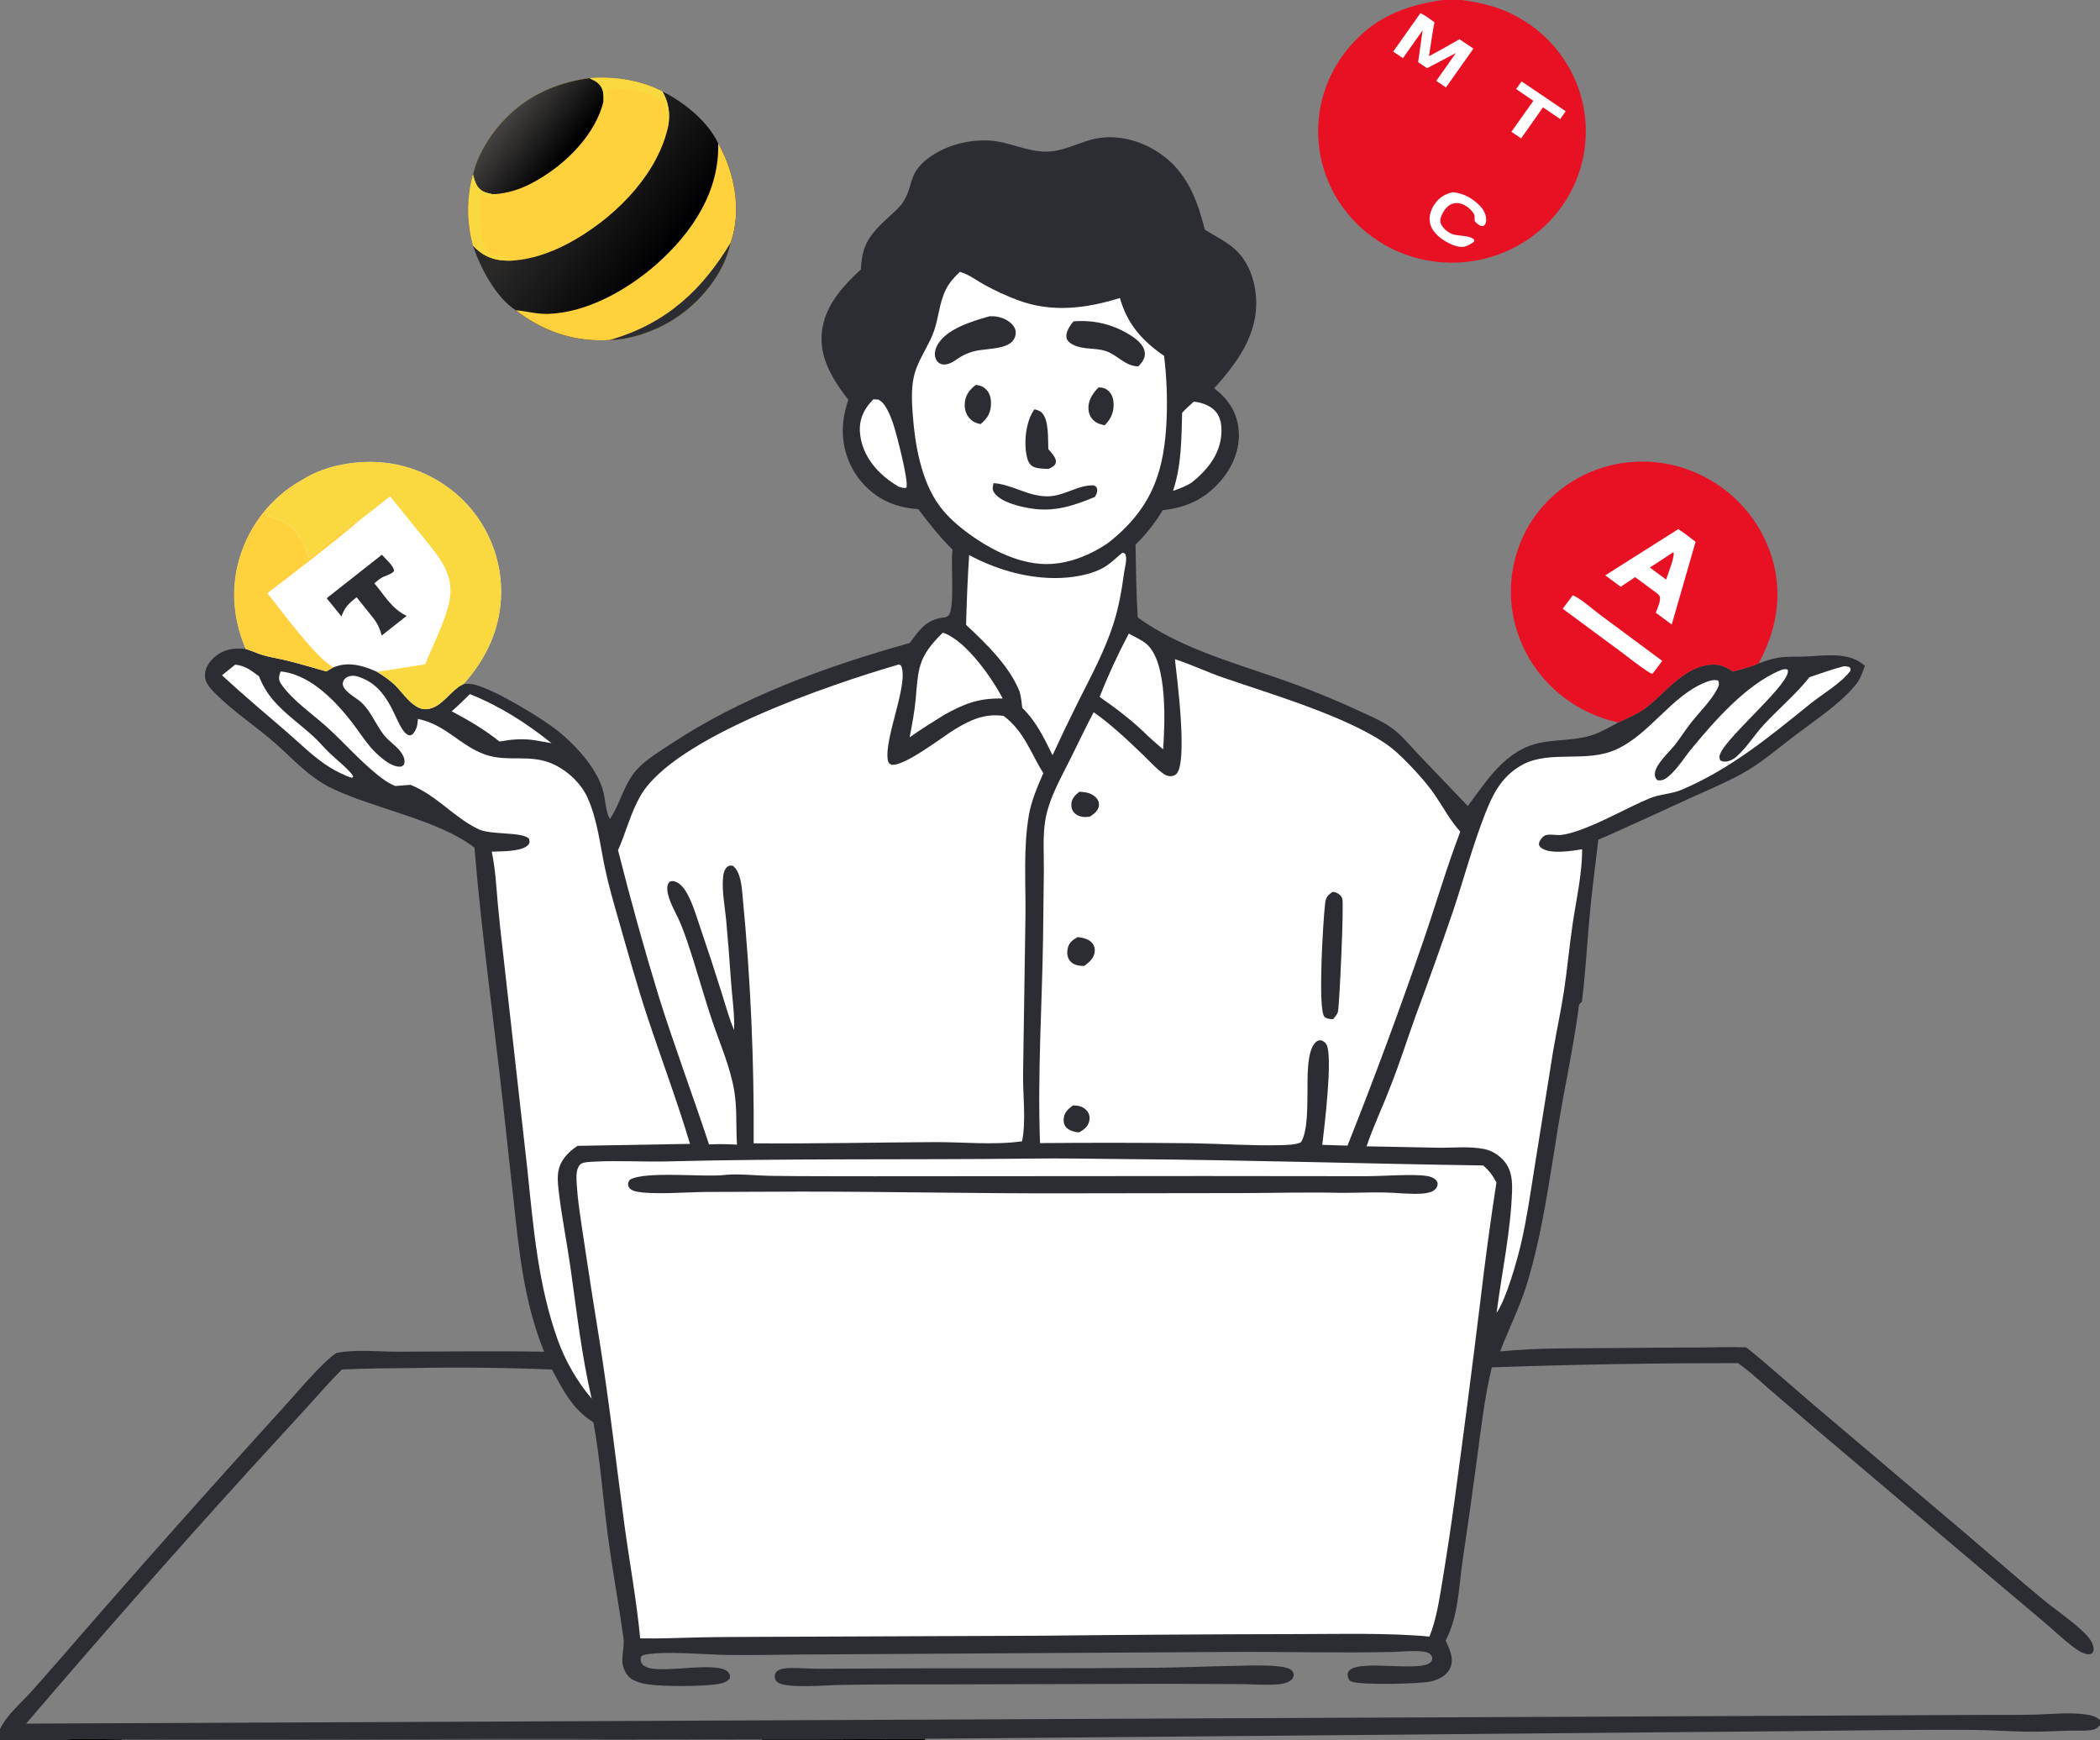
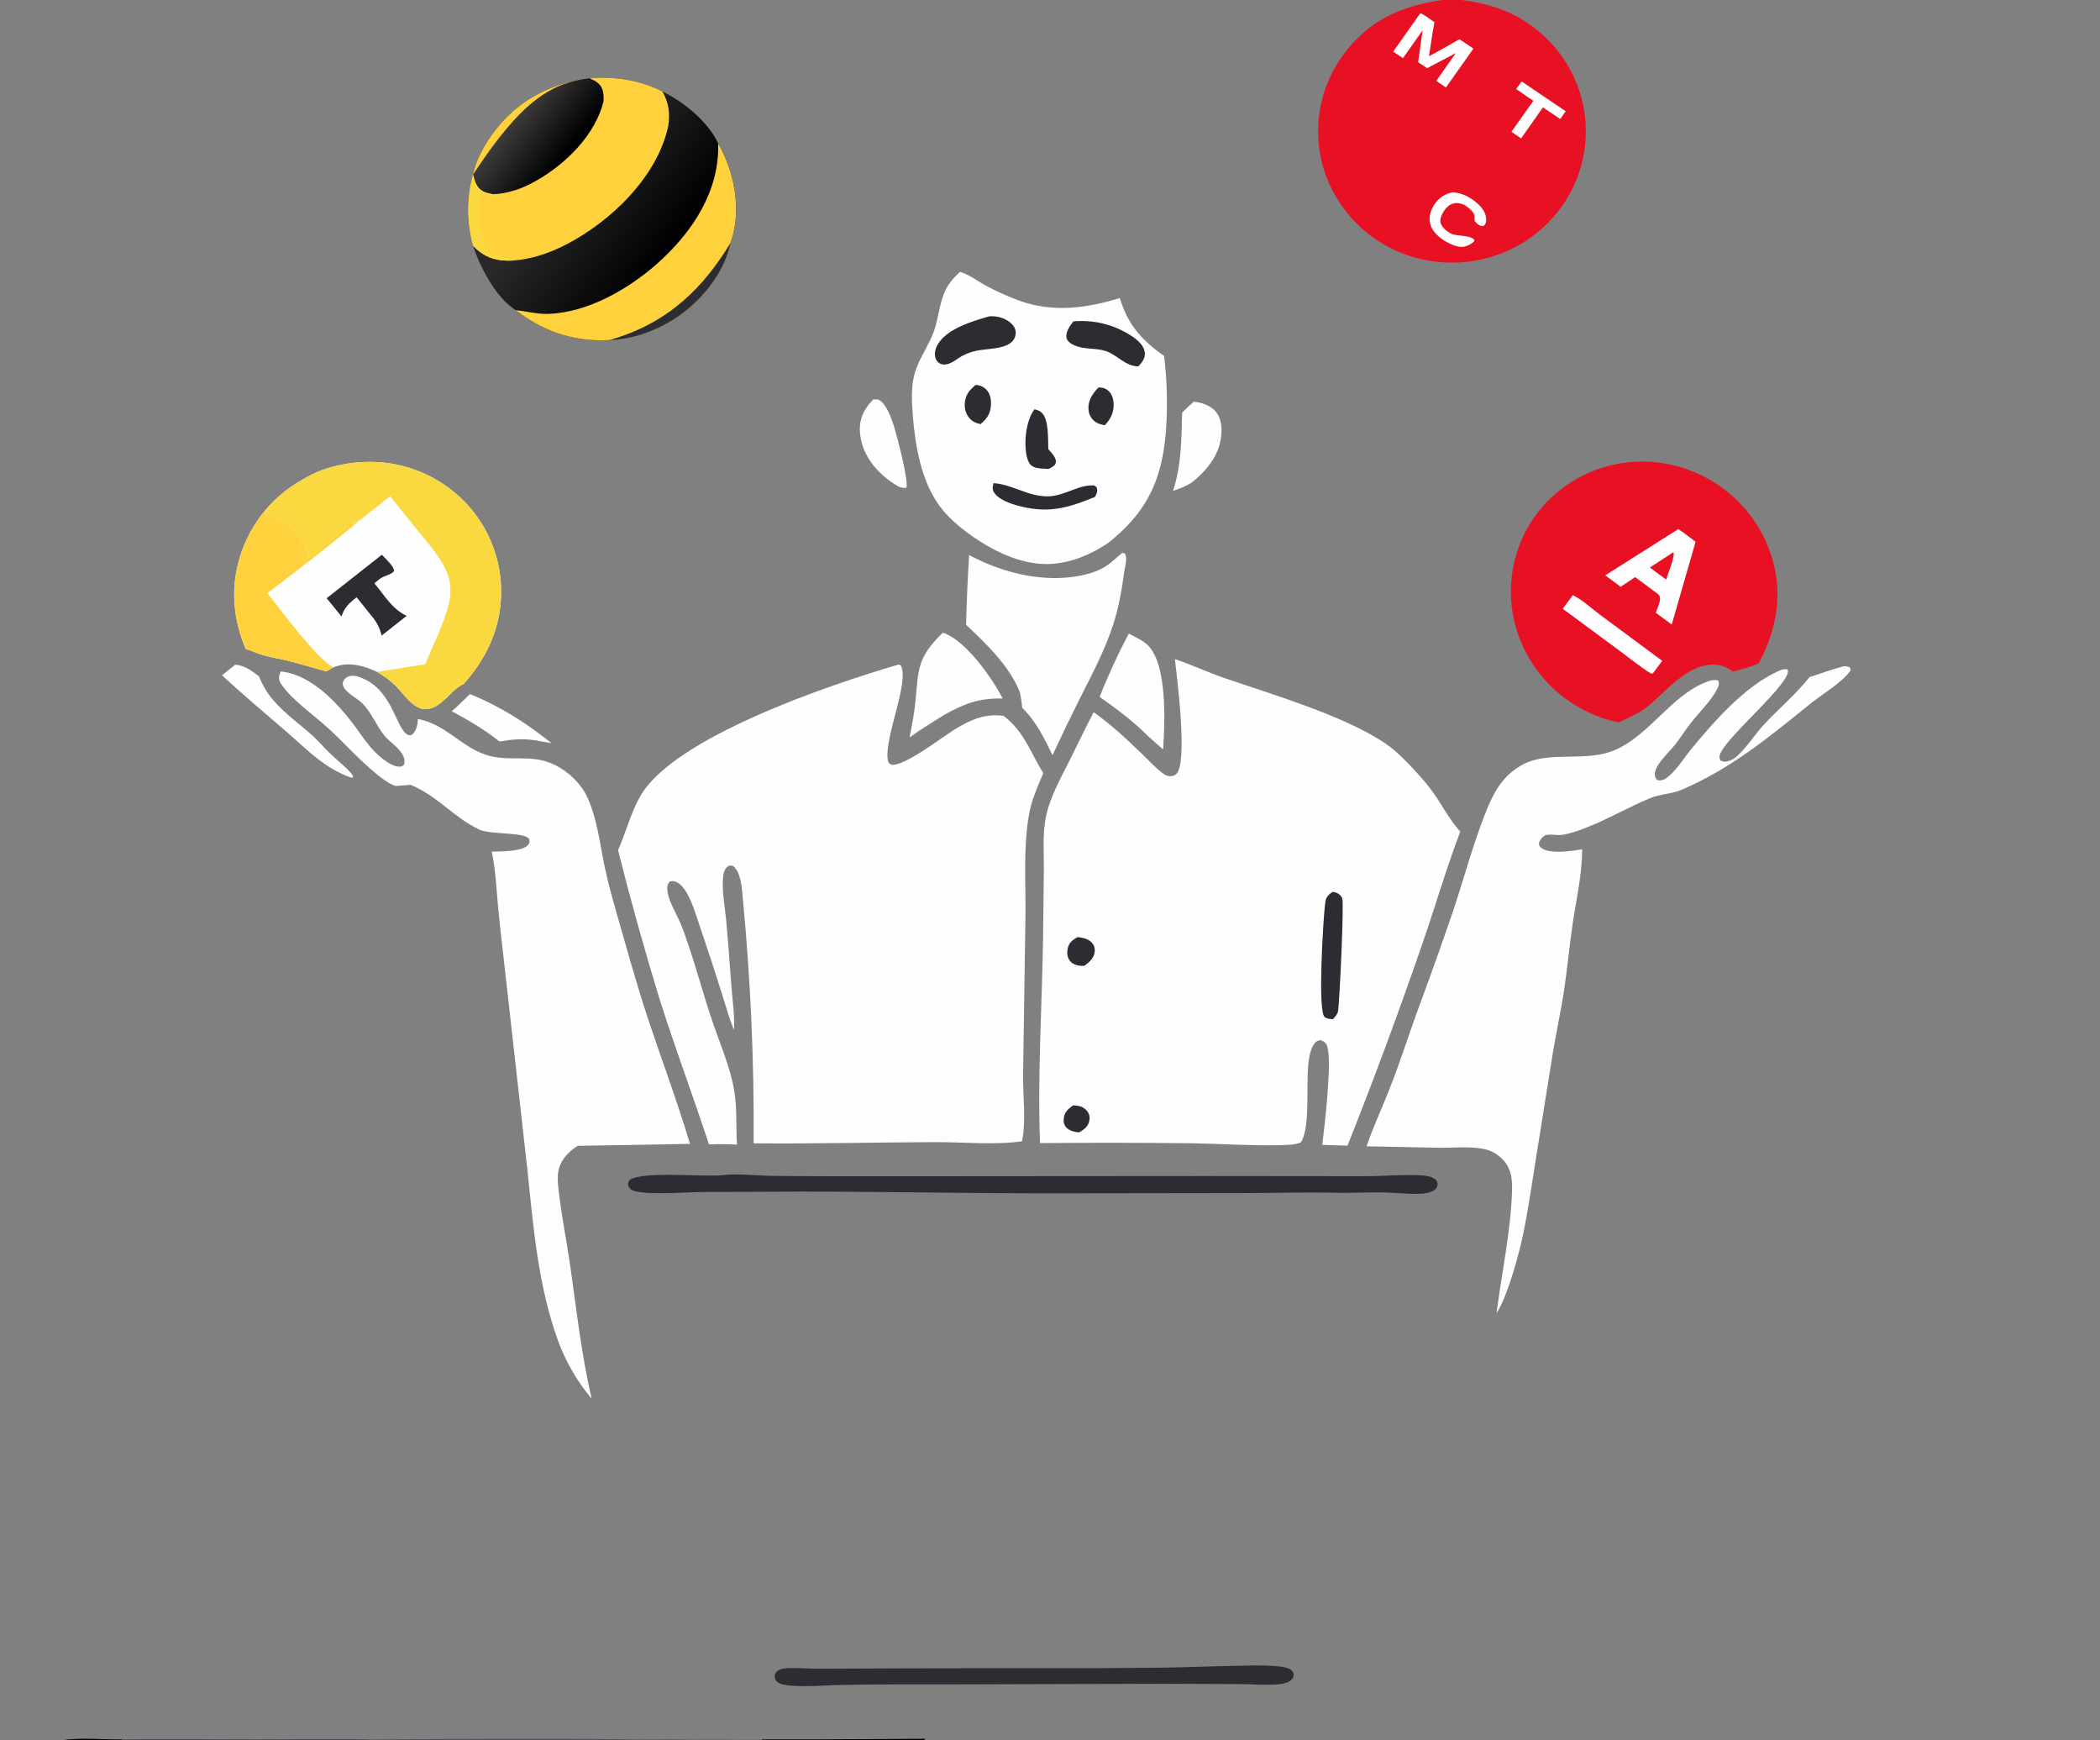
<svg xmlns="http://www.w3.org/2000/svg" width="554" height="459" viewBox="0 0 554 459" fill="none">
  <rect x="0" y="0" width="554" height="459" fill="#808080" stroke="none" />
  <g clip-path="url(#clip0_318_199)">
    <path d="M155.503 20.606C162.343 20.115 168.85 21.146 174.761 24.125C180.763 27.071 186.942 32.344 189.46 37.818C193.856 45.488 195.741 55.791 192.722 64.043C191.15 71.976 184.693 80.125 176.846 84.775C172.35 87.44 166.428 89.573 160.829 89.677C160.359 89.722 159.889 89.737 159.416 89.749C150.336 89.994 142.627 86.885 136.091 81.84C130.711 78.493 126.449 70.039 124.798 64.807C123.136 58.515 123.086 52.333 124.787 46.047C125.782 41.358 128.742 36.425 132.103 32.596C137.92 25.967 145.766 21.914 155.503 20.606Z" fill="url(#paint0_linear_318_199)" />
    <path d="M155.503 20.606C162.343 20.115 168.85 21.146 174.761 24.125C176.461 27.221 176.784 29.833 176.3 33.192C173.785 45.075 163.67 56.193 151.944 63.07C146.992 65.974 141.32 68.317 135.198 68.727C134.361 68.749 133.524 68.766 132.69 68.69C129.152 68.367 126.951 67.043 124.798 64.807C123.136 58.515 123.086 52.333 124.787 46.047C125.782 41.358 128.742 36.425 132.103 32.596C137.92 25.967 145.766 21.914 155.503 20.606Z" fill="#FFD13C" />
-     <path d="M124.787 46.047C125.782 41.358 128.742 36.425 132.102 32.596C137.919 25.967 145.766 21.914 155.503 20.606C157.13 21.35 158.342 22.03 158.91 23.564C159.279 24.558 159.241 25.689 159.218 26.72C157.159 35.237 149.606 43.185 140.978 47.942C137.58 49.816 134.116 51.023 130.016 51.246C129.195 51.066 128.314 50.906 127.578 50.544C125.599 49.57 125.265 47.754 124.787 46.047Z" fill="url(#paint1_linear_318_199)" />
+     <path d="M124.787 46.047C137.919 25.967 145.766 21.914 155.503 20.606C157.13 21.35 158.342 22.03 158.91 23.564C159.279 24.558 159.241 25.689 159.218 26.72C157.159 35.237 149.606 43.185 140.978 47.942C137.58 49.816 134.116 51.023 130.016 51.246C129.195 51.066 128.314 50.906 127.578 50.544C125.599 49.57 125.265 47.754 124.787 46.047Z" fill="url(#paint1_linear_318_199)" />
    <path d="M124.787 46.047C125.265 47.754 125.599 49.57 127.578 50.544C128.314 50.906 129.195 51.066 130.016 51.246L131.538 51.446L131.451 51.748C130.137 52.011 128.668 52.018 127.486 51.389C127.392 51.339 127.306 51.277 127.216 51.221L126.798 51.505C126.842 54.882 126.151 64.39 129.318 66.906C129.798 67.287 130.78 67.428 131.413 67.583L131.482 67.142L131.814 67.347C132.72 67.9 133.418 68.245 134.527 68.487C134.968 68.583 134.762 68.517 135.198 68.728C134.361 68.749 133.524 68.766 132.69 68.69C129.152 68.367 126.951 67.043 124.798 64.807C123.136 58.515 123.086 52.333 124.787 46.047Z" fill="#F9D840" />
-     <path d="M155.503 20.606C162.343 20.115 168.849 21.146 174.76 24.125C176.461 27.221 176.784 29.833 176.3 33.192C175.767 31.664 175.813 30.18 175.528 28.635C175.36 27.724 175.096 26.798 174.139 26.235C170.947 24.354 163.88 22.959 159.994 23.433C160.012 24.667 160.106 25.921 159.777 27.13L159.484 27.281L159.218 26.72C159.241 25.689 159.279 24.558 158.91 23.564C158.342 22.03 157.131 21.35 155.503 20.606Z" fill="#F9D840" />
    <path d="M136.091 81.84C138.935 82.07 141.465 82.861 144.429 82.789C155.149 82.528 165.916 76.051 172.987 69.868C183.022 61.092 189.838 50.08 189.46 37.818C193.856 45.488 195.741 55.791 192.722 64.043C191.15 71.976 184.693 80.125 176.846 84.775C172.35 87.44 166.428 89.573 160.829 89.677C160.359 89.722 159.889 89.737 159.416 89.749C150.336 89.994 142.627 86.885 136.091 81.84Z" fill="#FFD13C" />
    <path d="M160.829 89.677C176.31 85.277 185.619 75.831 192.721 64.043C191.15 71.976 184.692 80.126 176.845 84.775C172.35 87.44 166.428 89.573 160.829 89.677Z" fill="#2B2D33" />
    <path d="M325.308 439.39C328.392 439.36 338.552 438.806 340.566 440.42C341.058 440.812 341.314 441.232 341.28 441.808C341.25 442.338 341.01 442.798 340.558 443.174C339.418 444.12 337.538 444.246 336.01 444.318C333.12 444.454 330.128 444.212 327.224 444.186L307.014 444.104L251.424 444.26C241.088 444.3 230.726 444.18 220.396 444.448C217.29 444.564 207.524 445.28 205.342 443.834C204.708 443.414 204.444 442.992 204.398 442.33C204.354 441.734 204.51 441.176 205.056 440.752C205.866 440.122 207.236 439.976 208.296 439.956C210.868 439.906 213.462 440.132 216.038 440.138L239.772 440.036C261.682 439.966 283.62 440.108 305.526 439.87C312.12 439.8 318.714 439.494 325.308 439.39Z" fill="#2B2D33" />
-     <path d="M227.116 71.082C227.388 64.518 229.366 61.87 234.608 57.103C235.956 55.877 237.418 54.637 238.34 53.147C241.008 48.826 239.558 45.881 244.652 41.904C248.87 38.612 254.838 36.84 260.618 37.048C266.002 37.241 270.748 40.031 276.054 39.995C280.168 39.967 283.924 37.948 287.726 36.879C295.332 34.742 303.502 37.837 308.616 42.537C314.04 47.523 316.194 54.146 317.846 60.559C319.92 61.891 322.198 63.05 324.194 64.45C328.424 67.415 330.418 71.916 331.114 76.361C332.71 86.537 327.464 94.525 320.31 102.418C324.464 105.575 326.57 109.344 326.806 114.019C327.088 119.62 324.364 124.989 319.816 129.083C316.242 132.301 311.942 134.015 306.738 134.571C304.744 137.883 302.422 140.821 299.562 143.664C299.68 150.056 299.752 156.466 300.144 162.851C310.776 170.575 323.974 174.335 336.814 178.775C340.314 179.973 343.771 181.252 347.184 182.612C350.596 183.972 353.96 185.41 357.276 186.927C360.55 188.449 364.36 189.979 367.194 192.029C369.836 193.937 371.998 196.681 374.182 198.967L387.218 212.596C392.058 206.256 397.032 197.609 406.718 195.829C410.988 195.044 415.83 195.255 419.908 193.927C422.384 193.121 424.704 191.74 426.942 190.557C429.194 189.476 431.736 188.434 433.716 187.033C438.832 183.416 443.982 175.834 451.37 175.308C453.716 175.141 455.408 175.91 457.148 177.126C459.392 176.499 461.882 175.956 463.932 174.977C465.628 174.392 467.332 173.755 469.146 173.469C471.368 173.119 473.614 173.246 475.862 173.173C480.164 173.033 484.67 172.239 488.796 173.69C489.998 174.113 491.046 174.873 491.99 175.607C491.308 177.444 490.756 179.18 489.42 180.775C485.142 185.886 478.584 190.132 473.08 194.334C468.768 197.626 464.48 201.326 459.6 204.034C455.196 206.476 450.302 208.482 445.666 210.606C438.866 213.749 432.044 216.857 425.2 219.932L421.652 221.47C420.834 228.38 419.928 235.296 419.3 242.22C418.648 249.386 418.266 256.584 417.388 263.732C417.346 264.072 417.426 264.164 417.128 264.39C416.414 264.93 416.516 265.408 416.418 266.14C415.046 276.392 412.808 286.544 411.114 296.758C408.778 310.832 407.01 324.94 402.784 338.748C400.934 344.796 397.994 350.508 395.762 356.448C406.022 355.398 416.392 355.688 426.708 355.544C433.827 355.461 440.946 355.421 448.066 355.422C452.268 355.394 456.484 355.196 460.682 355.376C466.92 360.376 472.81 365.756 478.89 370.898L518.632 404.546C525.42 410.334 532.122 416.214 539.018 421.914C542.326 424.648 546.054 427.11 549.158 429.994C550.586 431.32 552.198 432.972 552.32 434.822C552.354 435.322 552.24 435.654 551.936 436.078C551.258 436.34 550.944 436.392 550.212 436.206C548.89 435.866 547.612 434.912 546.606 434.138C544.09 432.208 541.826 430.014 539.422 427.984L523.16 414.27L476.724 374.95L466.658 366.314C464.014 364.008 461.45 361.588 458.502 359.542C436.845 359.511 415.197 359.88 393.558 360.648C391.608 368.638 390.722 376.71 389.644 384.804C388.451 393.721 387.19 402.633 385.862 411.538C384.828 418.508 384.782 426.216 381.374 432.71C382.486 435.074 383.784 437.81 382.4 440.296C381.5 441.912 379.674 442.93 377.674 443.45C374.944 444.162 358.412 444.528 356.386 443.464C355.934 443.226 355.616 442.506 355.538 442.084C355.436 441.526 355.55 440.968 356.014 440.536C359.438 437.37 377.714 441.836 377.838 437.484C377.854 436.866 377.548 436.454 376.992 436.068C375.518 435.04 369.422 435.668 367.442 435.712C353.12 436.024 338.746 435.622 324.408 435.708L211.872 436.384C205.27 436.418 198.629 436.596 192.033 436.504C186.219 436.424 175.416 435.402 170.232 436.416C169.817 436.498 169.51 436.638 169.173 436.85C168.928 437.466 168.939 438.026 169.237 438.652C169.559 439.328 170.433 439.712 171.222 439.93C176.013 441.254 189.932 438 192.229 441.186C192.617 441.726 192.615 442.048 192.531 442.654C191.794 443.598 190.909 443.908 189.596 444.136C185.449 444.86 175.07 444.87 170.884 444.256C169.496 444.052 168.053 443.658 166.872 443.01C165.401 442.206 164.517 440.396 164.279 438.996C163.889 436.714 164.805 434.334 164.474 431.984C163.172 422.728 161.457 413.514 160.258 404.246C159.005 394.568 158.31 384.768 156.555 375.146C150.844 371.6 148.471 366.448 145.61 361.22C133.493 360.723 121.369 360.588 109.24 360.816C102.907 360.896 96.505 360.9 90.184 361.214C86.951 364.424 84.02 367.86 80.972 371.192L65.528 388.05C45.596 410.006 26.048 432.195 6.885 454.616L523.25 452.318C527.772 452.304 532.304 452.344 536.822 452.24C541.34 452.134 546.186 451.548 550.652 452.254C551.858 452.444 552.836 452.744 553.726 453.458C553.822 453.534 553.908 453.618 554 453.696V455.024C553.314 455.786 552.756 456.16 551.604 456.324C549.79 456.586 547.714 456.41 545.856 456.468C542.094 456.586 538.342 456.79 534.576 456.732C529.764 456.66 524.964 456.302 520.154 456.27C503.6 456.158 486.996 456.474 470.442 456.62L243.998 458.612L233.718 458.678L228.038 458.71L222.086 458.736L215.666 458.778L208.562 458.77L201.012 458.78L192.227 458.798C188.681 458.732 185.123 458.786 181.575 458.796C176.893 458.684 172.176 458.784 167.49 458.788C144.194 458.496 120.769 458.654 97.469 458.802C87.437 458.56 77.317 458.782 67.275 458.782C55.581 458.784 43.854 458.598 32.164 458.778C27.32 458.846 20.977 458.234 16.366 459H0V456.044C1.681 452.482 5.592 449.12 8.368 446.06C10.953 443.163 13.516 440.252 16.056 437.328C35.115 415.332 54.482 393.525 74.158 371.906C77.539 368.252 85.113 359.128 88.767 356.842C94.082 355.826 99.916 356.542 105.323 356.52C118.067 356.468 130.803 356.296 143.548 356.528C138.256 343.582 136.899 329.858 135.457 316.33L132.64 290.578C130.152 268.262 127.014 245.926 125.165 223.568C115.553 216.196 99.127 213.426 87.656 207.984C81.01 204.83 76.321 199.039 70.958 194.62C66.334 190.809 61.189 187.268 57.008 183.116C55.25 181.37 53.768 179.816 54.121 177.396C54.401 175.484 55.856 173.673 57.667 172.504C59.823 171.111 62.176 170.88 64.813 171.158C61.715 163.833 60.887 156.224 62.811 148.596C65.022 139.838 70.811 131.4 79.962 126.417C85.874 122.706 94.203 121.246 101.482 122.039C110.21 122.99 117.934 127.27 123.207 133.007C130.565 141.012 133.402 151.658 131.765 161.556C130.608 168.56 127.378 174.72 122.335 180.389C123.235 180.382 124.284 180.335 125.155 180.556C130.759 181.973 143.269 189.598 147.415 192.979C152.433 197.069 157.822 203.188 159.215 209.02C159.782 211.396 159.72 213.786 160.873 216.05C163.796 211.796 164.503 206.774 168.136 202.84C170.464 200.32 173.809 198.329 176.779 196.353C195.351 183.996 217.546 175.88 239.97 169.599C242.272 166.698 243.848 163.718 248.312 162.962C249.232 162.806 249.834 162.909 250.352 162.156C251.918 159.884 250.752 148.511 251.286 144.965C247.904 141.627 245.036 137.993 242.256 134.301C236.54 133.876 232.156 132.041 228.448 128.369C223.702 123.668 221.792 117.256 222.462 111.221C222.581 110.24 222.751 109.264 222.974 108.296C223.197 107.326 223.47 106.367 223.794 105.419C218.9 99.2 215.298 92.68 217.262 85.113C218.69 79.606 222.606 75.162 227.116 71.082Z" fill="#2B2D33" />
    <path d="M79.961 126.417C85.874 122.706 94.203 121.246 101.482 122.039C110.21 122.99 117.934 127.27 123.207 133.007C130.565 141.012 133.401 151.658 131.765 161.556C130.607 168.56 127.378 174.72 122.334 180.389C118.78 181.977 116.735 186.647 112.562 187.048C109.094 187.382 106.182 182.548 104.161 180.655C102.74 179.324 101.205 178.254 99.473 177.212C98.26 176.671 97.068 176.163 95.758 175.801C93.014 175.042 90.54 174.951 87.911 176.037L86.053 177.092C82.624 176.124 79.192 175.081 75.72 174.227C73.013 173.562 70.105 173.225 67.571 172.152C66.66 171.767 65.769 171.459 64.813 171.158C61.715 163.833 60.886 156.224 62.811 148.596C65.021 139.838 70.811 131.4 79.961 126.417Z" fill="#FEFEFE" />
    <path d="M79.961 126.417C85.874 122.706 94.203 121.246 101.482 122.039C110.21 122.99 117.934 127.27 123.207 133.007C130.565 141.012 133.401 151.658 131.765 161.556C130.607 168.56 127.378 174.72 122.334 180.389C118.78 181.977 116.735 186.647 112.562 187.048C109.094 187.382 106.182 182.548 104.161 180.655C102.74 179.324 101.205 178.254 99.473 177.212L112.169 175.206C114.216 170.2 117.256 164.2 118.454 159.082C120.213 151.568 115.828 146.888 111.037 140.957L102.902 130.895C100.279 133.036 97.563 135.107 94.89 137.205C94.788 137.233 94.687 137.262 94.585 137.288C91.741 138.01 84.489 145.16 81.291 147.146C81.216 146.689 81.121 146.239 80.987 145.791C80.047 142.646 77.297 138.538 73.683 137.034C72.526 136.552 71.333 136.581 70.122 136.011C69.328 133.148 78.964 128.588 79.885 126.683C79.926 126.598 79.936 126.506 79.961 126.417Z" fill="#F9D840" />
    <path d="M64.813 171.158C61.715 163.833 60.886 156.224 62.811 148.596C65.021 139.838 70.811 131.4 79.961 126.417C79.936 126.506 79.926 126.598 79.885 126.683C78.964 128.588 69.328 133.148 70.122 136.011C71.333 136.581 72.526 136.552 73.683 137.034C77.297 138.538 80.047 142.646 80.987 145.791C81.121 146.239 81.216 146.689 81.291 147.146C84.489 145.16 91.741 138.01 94.585 137.288C94.687 137.262 94.788 137.233 94.89 137.205C87.129 143.817 78.721 150.197 70.527 156.46C74.369 161.198 82.879 173.016 87.911 176.037L86.053 177.092C82.624 176.124 79.192 175.081 75.72 174.227C73.013 173.562 70.105 173.225 67.571 172.152C66.66 171.767 65.769 171.459 64.813 171.158Z" fill="#FFD13C" />
    <path d="M100.742 146.32C101.669 147.35 103.944 149.34 103.965 150.592C103.29 151.551 101.58 151.797 100.533 152.47C99.901 152.875 99.322 153.39 98.753 153.855C101.381 156.878 103.241 160.516 107.275 162.438L100.689 167.636C100.205 165.701 99.511 164.262 98.167 162.627L94.087 157.539C92.024 159.104 90.828 160.304 90.094 162.603L86.181 157.784L100.742 146.32Z" fill="#2B2D33" />
-     <path d="M271.234 305.592C280.178 305.448 289.04 305.664 297.976 305.728C329.086 305.954 360.16 306.944 391.264 307.394C392.902 308.76 393.836 310.136 394.772 311.866C393.159 322.351 391.737 332.854 390.506 343.374C388.378 360.725 386.134 378.065 383.774 395.394C382.806 402.513 381.736 409.621 380.564 416.718C379.728 421.66 379.02 426.91 377.1 431.658C366.17 430.62 352.97 431.006 341.798 431.002C319.431 431.043 297.065 431.185 274.7 431.428L201.198 431.724C195.607 431.762 190.003 431.748 184.413 431.872C179.227 431.988 174.072 432.234 168.881 432.126C167.961 422.164 166.021 411.828 164.684 401.84C162.543 385.842 160.718 369.818 158.191 353.854C156.73 344.873 155.328 335.885 153.986 326.89C153.23 321.702 152.307 316.37 152.089 311.156C152.037 309.922 152.064 307.9 153.244 306.994C153.903 306.49 155.756 306.452 156.661 306.398C162.991 306.034 169.539 306.49 175.915 306.328C207.704 305.516 239.444 305.936 271.234 305.592Z" fill="#FEFEFE" />
    <path d="M191.553 309.858C195.423 309.568 199.437 310.082 203.322 310.138C212.416 310.27 221.522 310.216 230.618 310.248L317.952 310.186L360.102 310.228C364.92 310.24 369.924 309.74 374.694 309.99C375.896 310.052 377.462 310.218 378.414 310.9C378.942 311.276 379.276 311.708 379.258 312.306C379.242 312.93 378.952 313.438 378.416 313.872C377.58 314.55 376.054 314.768 374.94 314.834C371.844 315.014 368.526 314.592 365.404 314.522C361.458 314.432 357.442 314.646 353.478 314.614C344.906 314.404 336.318 314.66 327.744 314.682L281.036 314.746C257.742 314.808 234.456 314.282 211.166 314.29L186.055 314.382C181.269 314.426 171.838 315.202 167.607 314.206C166.865 314.03 166.122 313.614 165.835 312.998C165.528 312.34 165.744 311.758 166.134 311.174C170.055 308.794 185.609 310.53 191.03 309.922C191.204 309.902 191.378 309.88 191.553 309.858Z" fill="#2B2D33" />
    <path d="M309.95 173.863C314.34 175.275 318.448 177.274 322.812 178.77C335.64 183.168 354.446 188.728 365.2 195.904C367.642 197.533 369.666 199.484 371.624 201.502C374.224 204.184 376.73 207.012 378.762 210.014C380.912 213.19 382.574 216.414 385.232 219.352C381.524 229.088 378.662 239.034 375.258 248.842C369.098 266.725 362.508 284.498 355.49 302.162C353.27 302.12 351.048 302.028 348.828 301.958C349.386 297.324 351.62 278.946 349.988 275.596C349.67 274.942 349.17 274.602 348.38 274.348C347.88 274.438 347.714 274.416 347.314 274.712C344.56 276.748 344.998 284.994 344.928 288.052C344.848 291.522 345.064 298.338 343.21 301.274C341.96 301.972 339.114 302.014 337.59 302.048C329.928 302.226 322.178 301.662 314.51 301.54C301.13 301.393 287.749 301.379 274.368 301.496C273.686 283.424 274.904 265.31 275.172 247.23L275.38 229.23C275.406 224.432 274.966 219.486 276.076 214.756C277.266 209.69 279.978 204.972 282.34 200.232C284.396 196.102 286.362 191.942 288.522 187.847C293.184 191.138 297.25 194.993 301.254 198.819C302.958 200.446 304.6 202.304 306.498 203.766C307.128 204.252 307.68 204.642 308.578 204.712C309.262 204.766 309.892 204.572 310.34 204.134C313.438 201.1 310.434 178.188 309.95 173.863Z" fill="#FEFEFE" />
    <path d="M351.554 235.238C351.918 235.272 352.236 235.314 352.564 235.458C353.346 235.806 353.872 236.304 354.112 237.016C354.582 238.404 353.38 264.67 352.976 266.782C352.832 267.536 352.164 268.216 351.654 268.828C350.916 268.78 349.88 268.7 349.388 268.164C347.596 266.208 349.08 242.472 349.556 238.524C349.754 236.868 349.964 236.31 351.554 235.238Z" fill="#2B2D33" />
    <path d="M284.27 247.158C285.574 247.302 286.838 247.568 287.778 248.386C288.536 249.046 288.862 249.904 288.81 250.806C288.71 252.556 287.61 253.586 286.122 254.72C285.816 254.764 285.536 254.774 285.224 254.75C284.098 254.662 283.14 254.368 282.426 253.61C281.528 252.658 281.436 251.406 281.656 250.256C281.948 248.728 282.794 248.018 284.27 247.158Z" fill="#2B2D33" />
-     <path d="M284.764 208.814C286.352 208.922 287.75 209.124 288.89 210.13C289.612 210.766 290 211.56 289.902 212.438C289.752 213.804 288.754 214.572 287.532 215.386C287.05 215.44 286.548 215.504 286.062 215.496C285.208 215.484 284.264 215.136 283.668 214.634C282.87 213.962 282.622 213.146 282.634 212.224C282.658 210.694 283.486 209.832 284.764 208.814Z" fill="#2B2D33" />
    <path d="M283.064 291.552C283.394 291.566 283.724 291.582 284.052 291.618C284.181 291.631 284.31 291.65 284.438 291.676C284.565 291.7 284.69 291.729 284.814 291.764C284.938 291.8 285.059 291.84 285.178 291.886C285.297 291.931 285.412 291.981 285.524 292.036C285.636 292.09 285.745 292.15 285.85 292.214C285.955 292.279 286.057 292.348 286.154 292.42C286.25 292.493 286.342 292.57 286.43 292.65C286.517 292.73 286.599 292.814 286.676 292.902C287.414 293.728 287.588 294.732 287.344 295.724C286.996 297.142 286.124 297.832 284.748 298.644C284.672 298.646 284.596 298.654 284.522 298.652C283.464 298.618 282.148 298.18 281.44 297.516C280.694 296.818 280.548 295.948 280.62 295.048C280.746 293.446 281.674 292.59 283.064 291.552Z" fill="#2B2D33" />
    <path d="M237.074 175.27L237.632 175.459C240.03 179.791 233.176 194.681 234.216 200.504C234.336 201.168 234.51 201.336 235.164 201.706C238.718 202.152 248.586 194.351 251.96 192.324C255.966 189.916 259.656 188.129 264.746 188.816C270.244 192.918 271.892 198.664 275.244 203.91C273.68 207.522 272.094 211.158 271.434 214.974C269.932 223.654 270.618 232.694 270.528 241.442L269.898 283.358C269.826 288.824 270.732 295.786 269.624 301.018C262.242 302.086 254.022 301.198 246.528 301.238C230.62 301.324 214.734 301.686 198.82 301.558C198.897 290.703 198.693 279.853 198.209 269.006C197.725 258.158 196.96 247.324 195.915 236.504C195.721 234.294 195.472 229.896 193.316 228.354C192.711 228.272 192.422 228.218 191.91 228.598C191.013 229.266 190.797 230.75 190.728 231.678C190.461 235.28 191.216 239.002 191.561 242.592C192.045 247.956 192.471 253.323 192.838 258.692C193.11 262.99 193.846 267.362 193.656 271.666C192.334 268.612 191.486 265.328 190.48 262.19C188.649 256.342 186.741 250.511 184.755 244.698C183.727 241.71 182.825 238.496 181.267 235.668C180.696 234.63 179.611 233.054 178.276 232.574C177.573 232.32 177.388 232.348 176.699 232.52C176.063 233.144 175.981 233.952 176.049 234.744C176.296 237.576 178.299 240.678 179.441 243.352C180.254 245.254 180.918 247.198 181.572 249.14C183.808 255.778 185.617 262.512 187.855 269.148C189.916 275.26 192.637 281.372 193.696 287.676C194.486 292.376 194.121 297.174 194.423 301.91C191.946 301.762 189.525 301.72 187.046 301.848C182.772 288.922 177.979 276.112 173.884 263.148C169.937 250.243 166.324 237.273 163.045 224.24C165.151 219.532 166.33 214.484 168.941 209.938C177.805 194.502 218.61 180.65 237.074 175.27Z" fill="#FEFEFE" />
    <path d="M74.025 177.104C74.257 177.126 74.489 177.148 74.719 177.181C82.413 178.288 88.892 185.431 92.823 190.483C94.501 192.64 95.939 194.946 97.724 197.04C99.173 198.739 102.643 202.134 105.308 202.208C106.002 202.228 106.09 202.09 106.546 201.714C106.912 200.658 106.645 199.801 106.066 198.825C104.933 196.919 102.718 195.684 101.317 193.907C99.262 191.301 98.001 187.961 95.655 185.573C94.17 184.061 91.564 182.981 90.631 181.16C90.344 180.598 90.35 180.026 90.665 179.468C90.98 178.91 91.487 178.533 92.194 178.355C93.542 178.013 94.654 178.478 95.829 178.986C103.865 182.455 104.502 192.782 107.818 193.896C108.242 194.038 108.425 193.858 108.809 193.714C109.991 192.402 110.128 191.198 110.259 189.623C117.714 191.137 121.367 196.732 128.08 199.046C134.167 201.144 140.061 198.677 146.24 201.684C150.129 203.576 153.336 206.792 154.937 210.272C157.609 216.078 158.278 222.746 159.567 228.85C160.545 233.484 161.878 238.08 163.189 242.656C165.645 251.232 168.022 259.844 170.839 268.346C174.527 279.478 178.682 290.49 182.026 301.702L152.392 302.22C151.538 302.768 150.773 303.34 150.076 304.028C146.943 307.118 146.903 309.896 147.338 313.716C148.125 320.646 149.531 327.52 150.512 334.434C152.147 345.962 153.433 357.492 156.084 368.904C152.205 364.334 149.118 358.888 147.193 353.558C141.94 339.022 140.709 323.662 139.146 308.624L132.735 251.588C132.214 247.236 131.748 242.879 131.337 238.518C130.929 233.854 130.693 229.246 129.733 224.626C130.295 224.618 130.857 224.604 131.418 224.584C133.639 224.502 137.917 224.432 139.349 222.832C139.814 222.314 139.694 221.846 139.584 221.262C138.148 219.35 129.513 220.258 126.327 218.752C119.697 215.614 115.447 209.932 108.317 207.002L104.279 207.314C102.344 206.514 100.906 205.452 99.38 204.204C94.875 200.522 91.117 196.283 86.918 192.374C82.826 188.562 77.238 184.888 74.18 180.435C73.358 179.239 73.553 178.37 74.025 177.104Z" fill="#FEFEFE" />
    <path d="M486.322 175.741C486.892 175.694 487.306 175.794 487.854 175.921C488.27 176.356 488.198 176.371 488.144 176.934C485.68 180.247 480.874 182.964 477.488 185.695C467.058 194.109 456.732 202.732 443.616 208.312C440.952 209.446 437.926 209.42 435.248 210.54C429.444 212.97 424.112 216.1 418.202 218.402C416.19 219.184 414.086 219.93 411.874 220.22C410.692 220.374 408.576 219.892 407.592 220.346C406.918 220.656 406.062 221.82 405.998 222.46C405.944 222.99 406.198 223.334 406.66 223.67C408.99 225.37 414.648 224.44 417.382 224.002C417.388 230.572 415.858 237.126 414.886 243.63C414.006 249.532 413.492 255.47 412.592 261.372C411.774 266.738 410.6 272.064 409.698 277.42L404.724 308.544C403.696 314.966 402.79 321.436 401.312 327.798C400.256 332.348 397.396 342.61 394.814 346.278C396.186 335.602 398.554 324.796 398.898 314.064C399.004 310.758 398.618 307.572 395.658 305.09C394.51 304.124 393.114 303.386 391.518 303.062C387.73 302.294 383.44 302.768 379.564 302.718L360.516 302.348C362.3 297.036 364.826 291.804 366.826 286.526C369.298 280.292 371.286 273.982 373.548 267.696C377.001 258.424 380.323 249.12 383.512 239.784C386.264 231.46 388.526 223.004 391.736 214.788C393.63 209.94 395.814 205.17 400.988 202.07C401.308 201.878 401.512 201.758 401.848 201.586C409.148 197.837 418.45 201.254 426.352 197.684C435.234 193.669 440.894 183.595 449.846 179.991C450.94 179.552 452.072 179.164 453.252 179.486C453.688 180.353 453.384 181.031 452.94 181.867C451.316 184.915 448.404 187.728 446.192 190.523C444.67 192.447 443.396 194.507 441.888 196.424C440.252 198.503 436.884 201.434 436.58 203.892C436.49 204.626 436.656 205.18 437.2 205.764C438.548 206.046 439.46 205.406 440.364 204.618C442.612 202.66 444.356 199.774 446.218 197.516C451.902 190.619 460.458 180.694 469.52 176.86C470.248 176.552 470.794 176.38 471.58 176.591C473.144 179.617 455.874 193.892 453.832 198.762C453.53 199.482 453.502 199.915 453.876 200.606C454.546 200.87 454.936 200.962 455.678 200.822C456.572 200.652 457.444 200.136 458.062 199.594C460.858 197.142 462.772 193.901 465.252 191.217C469.208 186.932 473.76 183.149 477.354 178.613C480.322 177.598 483.268 176.566 486.322 175.741Z" fill="#FEFEFE" />
    <path d="M253.236 71.699C255.738 72.437 257.632 73.998 259.814 75.185C262.536 76.665 265.548 78.055 268.51 79.166C277.478 82.527 286.51 81.37 295.436 78.6C297.34 85.171 300.872 89.581 307.096 93.867C307.425 96.577 307.647 99.294 307.76 102.017C307.875 104.739 307.881 107.462 307.78 110.185C307.256 123.534 304.408 133.816 292.212 143.292C288.006 146.127 282.8 148.42 277.308 148.743C269.418 149.208 261.452 145.02 255.762 140.903C252.8 138.761 250.01 136.333 247.94 133.55C243 126.908 241.42 117.414 240.816 109.673C240.56 106.37 240.35 102.781 241.048 99.514C241.276 98.481 241.597 97.468 242.01 96.475C243.274 93.398 245.24 90.546 246.358 87.421C247.648 83.815 247.766 79.935 249.49 76.434C250.394 74.601 251.666 73.175 253.236 71.699Z" fill="#FEFEFE" />
    <path d="M261.01 83.428C261.272 83.421 261.532 83.412 261.794 83.416C261.912 83.418 262.029 83.422 262.146 83.429C262.264 83.436 262.381 83.445 262.498 83.457C262.616 83.469 262.732 83.483 262.848 83.5C262.964 83.517 263.08 83.536 263.194 83.558C263.309 83.579 263.423 83.603 263.536 83.63C263.65 83.657 263.762 83.686 263.872 83.717C263.984 83.749 264.095 83.783 264.204 83.819C264.314 83.855 264.422 83.894 264.528 83.934C264.635 83.975 264.74 84.018 264.844 84.064C264.95 84.109 265.053 84.157 265.154 84.206C265.254 84.256 265.354 84.308 265.452 84.362C265.55 84.416 265.646 84.472 265.74 84.53C265.835 84.588 265.928 84.649 266.018 84.711C266.109 84.773 266.198 84.837 266.286 84.903C266.373 84.969 266.458 85.036 266.54 85.106C266.622 85.176 266.702 85.247 266.78 85.32C267.608 86.093 268.072 87.051 267.944 88.093C267.412 92.458 260.692 91.69 256.992 92.646C254.898 93.188 253.358 94.042 251.734 95.229C251.444 95.395 251.152 95.562 250.846 95.709C250.126 96.058 249.17 96.291 248.356 96.039C247.628 95.814 247.154 95.308 246.894 94.717C246.34 93.45 246.716 91.97 247.42 90.798C249.868 86.727 256.17 84.815 261.01 83.428Z" fill="#2B2D33" />
    <path d="M283.218 84.76C288.522 84.335 293.372 85.514 297.686 88.094C299.62 89.252 301.67 90.78 301.988 92.848C302.224 94.393 301.4 95.458 300.306 96.638C296.746 96.564 294.792 93.603 291.698 92.584C289.008 91.697 285.98 92.269 283.304 91.028C282.384 90.601 281.484 89.928 281.332 89.017C281.104 87.627 282.266 85.823 283.218 84.76Z" fill="#2B2D33" />
    <path d="M262.12 127.425C267.22 127.815 271.168 130.965 276.448 130.913C280.782 130.87 284.54 127.765 288.626 128.032C288.924 128.224 289.188 128.313 289.314 128.626C289.668 129.5 289.31 130.305 288.826 131.083C283.248 133.35 278.316 135.1 272.002 134.109C268.864 133.616 264.186 132.473 262.402 130.122C261.67 129.159 261.852 128.482 262.12 127.425Z" fill="#2B2D33" />
    <path d="M272.91 107.95C273.576 108.131 274.146 108.28 274.664 108.699C276.818 110.442 276.424 116.071 276.55 118.462C277.352 119.402 278.766 120.783 278.534 122.002C278.366 122.882 277.444 123.28 276.608 123.684C275.288 123.604 273.458 123.647 272.356 122.971C271.554 122.479 271.174 121.539 270.97 120.768C270.014 117.177 270.536 111.086 272.91 107.95Z" fill="#2B2D33" />
    <path d="M257.404 101.523C258.292 101.608 258.966 101.768 259.648 102.276C261.058 103.327 261.424 104.79 261.43 106.306C261.44 108.662 260.678 110.237 258.678 111.868C257.792 111.659 256.978 111.399 256.318 110.85C254.988 109.748 254.458 108.195 254.504 106.667C254.572 104.464 255.516 103.005 257.404 101.523Z" fill="#2B2D33" />
    <path d="M289.806 102.18C290.688 102.192 291.35 102.305 292.034 102.788C293.158 103.581 293.61 104.757 293.736 105.942C293.99 108.338 293.264 110.339 291.424 112.171C290.572 111.97 289.732 111.783 289.036 111.308C287.894 110.528 287.288 109.363 287.166 108.159C286.928 105.832 288.098 103.923 289.806 102.18Z" fill="#2B2D33" />
    <path d="M296.102 145.785C296.456 145.891 296.722 145.872 296.874 146.188C297.456 147.398 296.708 149.787 296.536 151.09C295.928 155.689 295.118 160.286 293.664 164.761C291.412 171.693 287.848 178.334 284.514 184.943C282.157 189.664 279.876 194.411 277.672 199.183C275.476 194.77 273.456 190.383 269.68 186.699C269.54 185.266 269.368 183.888 269.002 182.481C266.38 175.823 260.406 169.978 254.86 164.805C255.009 158.666 255.278 152.529 255.666 146.397C262.278 149.933 269.928 152.351 277.89 152.468C282.436 152.534 288.226 151.67 291.856 149.263C293.408 148.235 294.664 146.92 296.102 145.785Z" fill="#FEFEFE" />
    <path d="M248.702 166.887C248.844 166.929 248.99 166.962 249.128 167.013C255.136 169.275 262.066 179.392 264.512 184.235C258.11 184.098 254.412 185.619 249.17 188.496C246.064 190.445 242.918 192.361 239.968 194.473C240.594 191.209 241.234 187.939 241.54 184.641C242.304 176.386 242.028 173.407 248.702 166.887Z" fill="#FEFEFE" />
    <path d="M297.784 167.12C299.34 167.978 301.28 168.811 302.558 169.945C308.088 174.858 307.3 191.049 306.846 197.651C305.512 196.545 304.244 195.373 302.948 194.235C299.056 190.325 294.748 187.074 290.098 183.815C292.326 178.144 294.888 172.579 297.784 167.12Z" fill="#FEFEFE" />
    <path d="M314.91 105.948C316.784 106.105 318.784 106.8 320.102 107.938C321.876 109.471 322.274 111.685 322.24 113.729C322.148 119.195 319.054 123.551 314.408 127.251C312.898 128.253 311.228 128.863 309.458 129.468C311.702 122.68 311.668 115.833 311.86 108.862C312.804 107.844 313.876 106.905 314.91 105.948Z" fill="#FEFEFE" />
    <path d="M230.392 105.325L231.688 105.391C232.632 105.846 233.064 106.422 233.568 107.202C234.538 108.698 235.17 110.383 235.708 112.014C236.464 114.314 239.79 126.893 239.116 128.64C238.298 128.809 237.836 128.572 237.048 128.357C236.661 128.126 236.281 127.887 235.908 127.641C231.03 124.473 227.658 120.074 226.954 114.913C226.442 111.17 227.544 108.248 230.392 105.325Z" fill="#FEFEFE" />
    <path d="M62.047 175.31C64.705 175.524 66.415 176.985 68.329 178.37C69.234 180.691 70.413 182.736 72.129 184.728C75.131 188.214 79.094 190.994 82.565 194.139C84.139 195.565 85.457 197.184 86.988 198.647C88.76 200.342 90.792 201.92 92.416 203.712C92.807 204.142 93.06 204.45 93.198 204.988L92.766 205.138L91.624 204.744C89.433 203.81 87.515 202.818 85.63 201.498C81.941 198.915 78.817 195.793 75.475 192.91C69.793 188.007 64.024 183.183 58.562 178.108L62.047 175.31Z" fill="#FEFEFE" />
    <path d="M123.961 183.073C132.075 186.31 139.055 190.866 145.493 196.017L140.909 195.219C137.735 194.766 134.888 195.021 131.768 195.58C127.873 192.469 123.699 190.004 119.159 187.6C120.855 186.174 122.388 184.592 123.961 183.073Z" fill="#FEFEFE" />
    <path d="M380.624 0H385.602C390.892 0.697 395.686 1.916 400.196 4.372C409.442 9.406 415.318 17.846 417.432 26.729C419.822 36.766 417.598 47.725 410.646 56.249C405.43 62.645 397.756 67.423 388.498 68.862C380.328 70.132 371.962 68.453 365.174 64.535C356.138 59.32 350.434 50.786 348.512 41.907C346.32 31.778 348.748 20.848 355.97 12.392C362.3 4.982 370.008 1.487 380.624 0Z" fill="#E81123" />
    <path d="M374.712 3.474C375.99 4.025 377.292 5.105 378.426 5.869C377.83 8.829 377.454 11.844 376.982 14.821C379.706 13.399 382.35 11.845 385.016 10.346L388.704 12.817L381.45 23.07L378.9 21.328L381.874 17.122L384.082 13.988L376.476 17.988L374.12 16.397L375.302 8.002L370.112 15.335L367.542 13.615L374.712 3.474Z" fill="#FEFEFE" />
    <path d="M383.258 50.702C385.558 50.903 387.476 51.81 389.138 53.131C390.806 54.457 392.074 55.989 392.06 57.953C392.056 58.67 391.97 59.1 391.356 59.614L390.624 59.575C389.83 59.174 389.518 58.922 389.024 58.27L389.02 57.941C389.016 57.794 389.006 57.648 389.006 57.502C389.006 56.875 388.996 56.61 388.594 56.057C387.794 54.961 386.472 53.865 384.902 53.607C384.002 53.459 383.198 53.63 382.456 54.07C381.266 54.777 380.156 56.7 379.99 57.877C379.834 58.987 380.49 59.781 381.29 60.606C383.024 61.946 383.352 61.903 385.604 62.17C386.756 62.306 388.21 62.441 388.95 63.269L388.832 63.754C388.158 64.294 387.466 64.71 386.576 64.985C385.494 65.32 384.096 64.967 383.11 64.553C380.652 63.52 378.166 61.655 377.41 59.407C376.77 57.507 377.332 55.44 378.518 53.765C379.644 52.174 381.11 51.155 383.258 50.702Z" fill="#FEFEFE" />
    <path d="M401.422 21.479L413.044 29.339L411.602 31.398L407.042 28.311L404.442 32.019L401.286 36.498L398.724 34.759L404.516 26.59L399.964 23.484L401.422 21.479Z" fill="#FEFEFE" />
    <path d="M426.942 190.557C425.416 190.193 423.92 189.812 422.46 189.292C412.908 185.895 405.866 179.027 402.064 171.122C401.916 170.813 401.773 170.504 401.634 170.192C401.495 169.881 401.361 169.568 401.232 169.254C401.101 168.94 400.976 168.625 400.856 168.308C400.736 167.992 400.621 167.674 400.51 167.355C400.398 167.036 400.291 166.717 400.19 166.395C400.089 166.074 399.992 165.752 399.9 165.429C399.808 165.106 399.721 164.783 399.638 164.458C399.555 164.133 399.477 163.808 399.404 163.481C399.331 163.155 399.263 162.828 399.2 162.5C399.136 162.173 399.077 161.844 399.024 161.515C398.971 161.186 398.922 160.857 398.878 160.527C398.834 160.197 398.795 159.867 398.76 159.536C398.725 159.206 398.696 158.875 398.672 158.543C398.647 158.212 398.627 157.881 398.612 157.549C398.597 157.218 398.587 156.886 398.582 156.554C398.578 156.222 398.578 155.89 398.582 155.558C398.587 155.227 398.597 154.895 398.612 154.563C398.625 154.231 398.645 153.9 398.67 153.569C398.694 153.237 398.723 152.907 398.756 152.576C398.791 152.245 398.83 151.915 398.874 151.585C398.917 151.255 398.965 150.926 399.018 150.597C399.071 150.268 399.13 149.939 399.194 149.612C399.257 149.284 399.325 148.957 399.398 148.63C399.47 148.304 399.547 147.979 399.63 147.654C399.711 147.329 399.798 147.005 399.89 146.682C399.982 146.359 400.079 146.037 400.18 145.716C400.281 145.395 400.387 145.075 400.498 144.756C400.609 144.437 400.724 144.119 400.844 143.802C400.964 143.486 401.089 143.17 401.218 142.856C401.347 142.542 401.481 142.229 401.62 141.918C401.759 141.607 401.902 141.297 402.05 140.988C402.197 140.68 402.349 140.373 402.506 140.067C406.374 132.713 413.346 126.353 422.482 123.421C422.714 123.346 422.947 123.274 423.182 123.204C423.417 123.134 423.653 123.067 423.89 123.001C424.126 122.937 424.363 122.874 424.602 122.814C424.841 122.754 425.08 122.696 425.32 122.641C425.56 122.586 425.801 122.534 426.044 122.484C426.285 122.434 426.527 122.386 426.77 122.341C427.014 122.296 427.258 122.254 427.502 122.214C427.747 122.174 427.993 122.137 428.238 122.102C428.483 122.067 428.729 122.035 428.976 122.005C429.223 121.976 429.47 121.948 429.718 121.924C429.966 121.899 430.214 121.878 430.462 121.858C430.71 121.839 430.958 121.822 431.206 121.808C431.455 121.794 431.705 121.782 431.954 121.773C432.202 121.764 432.451 121.758 432.7 121.754C432.949 121.75 433.199 121.749 433.448 121.75C433.697 121.752 433.947 121.756 434.196 121.762C434.445 121.769 434.694 121.778 434.942 121.79C435.191 121.802 435.44 121.816 435.688 121.833C435.937 121.85 436.186 121.869 436.434 121.891C436.681 121.914 436.928 121.938 437.176 121.966C437.423 121.993 437.669 122.023 437.916 122.055C438.161 122.088 438.407 122.123 438.652 122.16C438.897 122.198 439.142 122.238 439.386 122.28C439.63 122.323 439.873 122.368 440.116 122.416C440.359 122.463 440.6 122.514 440.84 122.566C441.081 122.619 441.322 122.674 441.562 122.732C441.801 122.79 442.039 122.85 442.276 122.913C442.513 122.976 442.75 123.041 442.986 123.108C443.222 123.176 443.457 123.246 443.69 123.318C443.923 123.391 444.155 123.466 444.386 123.543C444.617 123.621 444.847 123.7 445.076 123.782C445.304 123.865 445.531 123.949 445.758 124.036C455.294 127.614 462.222 134.767 465.84 142.782C470.7 153.546 469.59 164.63 463.932 174.977C461.882 175.956 459.392 176.499 457.148 177.126C455.408 175.91 453.716 175.141 451.37 175.308C443.982 175.834 438.832 183.416 433.716 187.033C431.736 188.434 429.194 189.476 426.942 190.557Z" fill="#E81123" />
    <path d="M442.752 139.558C444.348 140.574 445.818 141.784 447.31 142.905L441.018 164.725L436.82 161.615C437.194 160.423 437.982 159.002 437.922 157.769C437.882 156.945 437.404 156.726 436.734 156.192L431.364 152.217L427.546 154.762L423.482 151.751L442.752 139.558Z" fill="#FEFEFE" />
    <path d="M441.404 145.673L441.52 145.77C441.742 147.175 440.022 151.327 439.538 152.866L437.772 151.558L435.244 149.692L441.404 145.673Z" fill="#E81123" />
    <path d="M414.918 156.999C417.348 158.098 419.94 160.541 422.04 162.097L438.512 174.303L436.05 177.598L435.576 177.662C432.748 175.933 430.152 173.777 427.526 171.838L412.26 160.556L414.918 156.999Z" fill="#FEFEFE" />
    <path d="M97.47 458.802C120.769 458.654 144.194 458.496 167.49 458.788L167.457 459H97.418L97.47 458.802Z" fill="#2B2D33" fill-opacity="0.557" />
    <path d="M32.164 458.778C43.854 458.598 55.581 458.784 67.275 458.782C77.316 458.782 87.437 458.56 97.469 458.802L97.418 459H32.184L32.164 458.778Z" fill="#2B2D33" fill-opacity="0.663" />
    <path d="M233.718 458.678L243.998 458.612V459H233.718V458.678Z" fill="black" />
    <path d="M16.366 459C20.977 458.234 27.32 458.846 32.164 458.778L32.185 459H16.366Z" fill="black" />
    <path d="M167.49 458.788C172.176 458.784 176.893 458.684 181.575 458.796L181.532 459H167.457L167.49 458.788Z" fill="#2B2D33" fill-opacity="0.443" />
    <path d="M181.575 458.796C185.123 458.786 188.681 458.732 192.227 458.798L192.289 459H181.532L181.575 458.796Z" fill="#2B2D33" fill-opacity="0.333" />
    <path d="M192.227 458.798L201.012 458.78L200.992 459H192.288L192.227 458.798Z" fill="#2B2D33" fill-opacity="0.22" />
    <path d="M228.038 458.71L233.718 458.678V459H228.038V458.71Z" fill="black" />
    <path d="M201.012 458.78L208.562 458.77V459H200.992L201.012 458.78Z" fill="black" />
    <path d="M208.562 458.77L215.666 458.778L215.618 459H208.562V458.77Z" fill="black" />
    <path d="M215.666 458.778L222.086 458.736V459H215.618L215.666 458.778Z" fill="black" />
    <path d="M222.086 458.736L228.038 458.71V459H222.086V458.736Z" fill="black" />
  </g>
  <defs>
    <linearGradient id="paint0_linear_318_199" x1="174.702" y1="67.332" x2="148.544" y2="47.19" gradientUnits="userSpaceOnUse">
      <stop stop-color="#000002" />
      <stop offset="1" stop-color="#2A2928" />
    </linearGradient>
    <linearGradient id="paint1_linear_318_199" x1="148.862" y1="41.204" x2="135.025" y2="30.201" gradientUnits="userSpaceOnUse">
      <stop />
      <stop offset="1" stop-color="#42403F" />
    </linearGradient>
    <clipPath id="clip0_318_199">
      <rect width="554" height="459" fill="white" />
    </clipPath>
  </defs>
</svg>